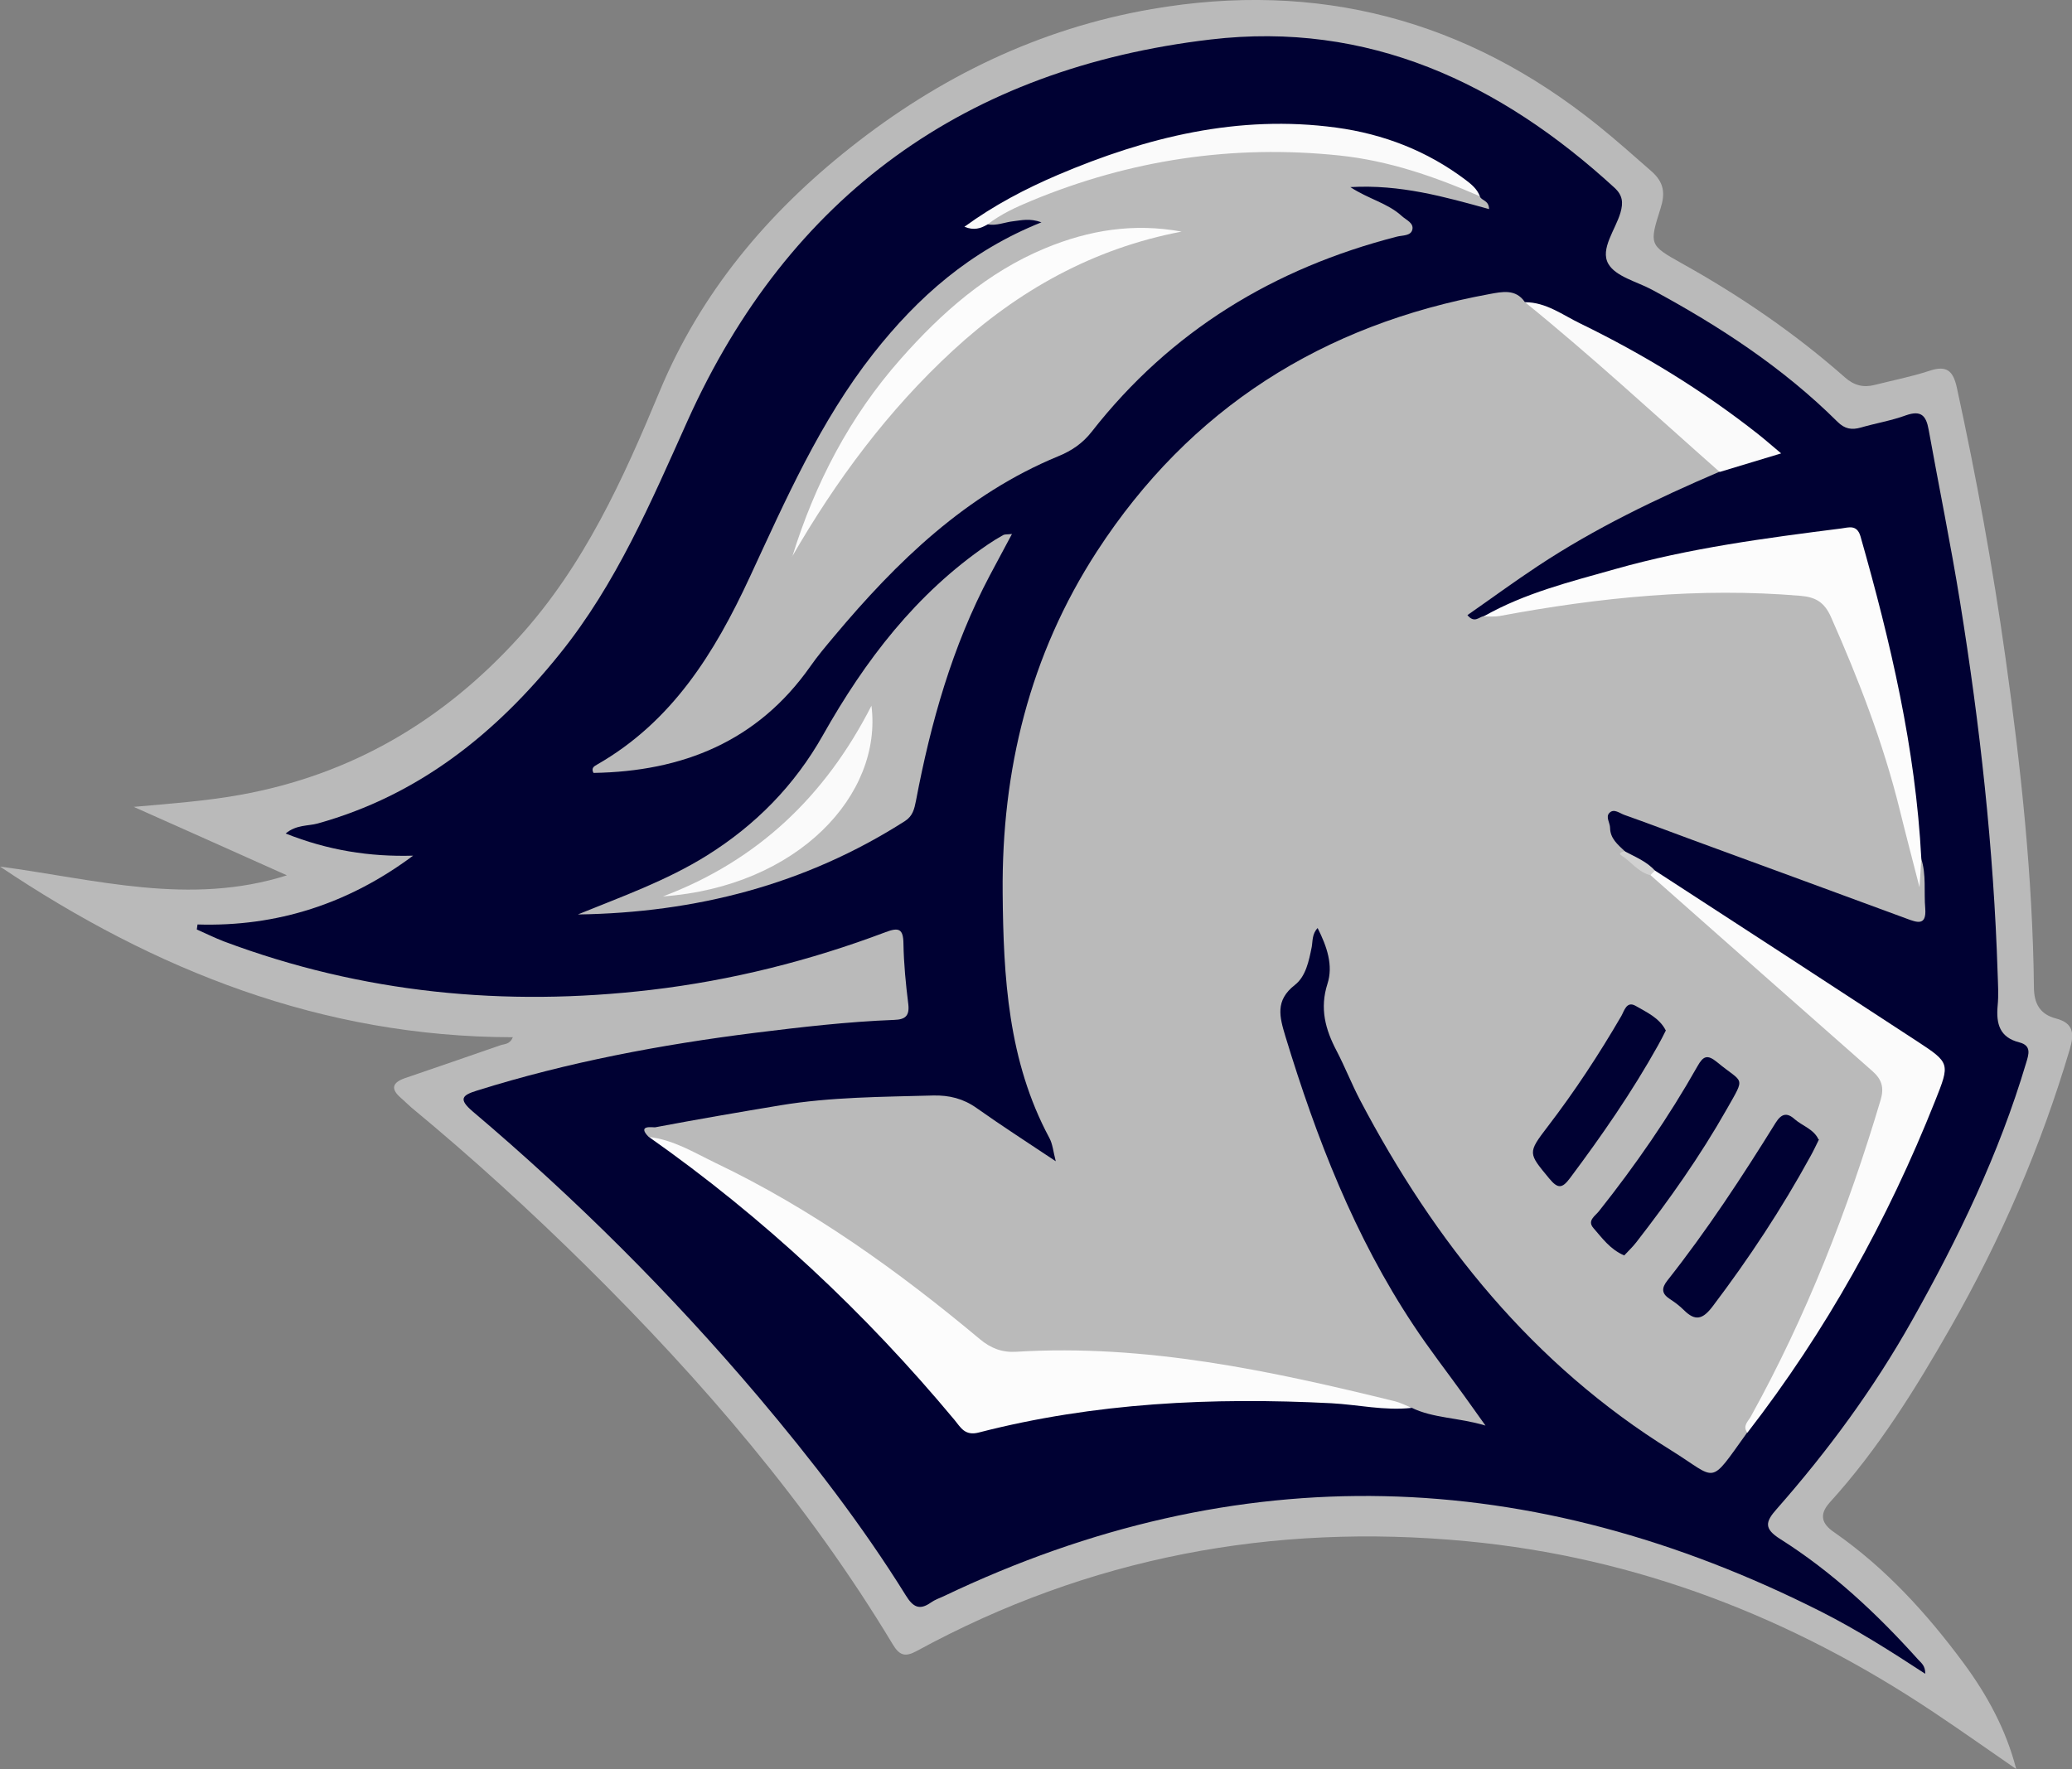
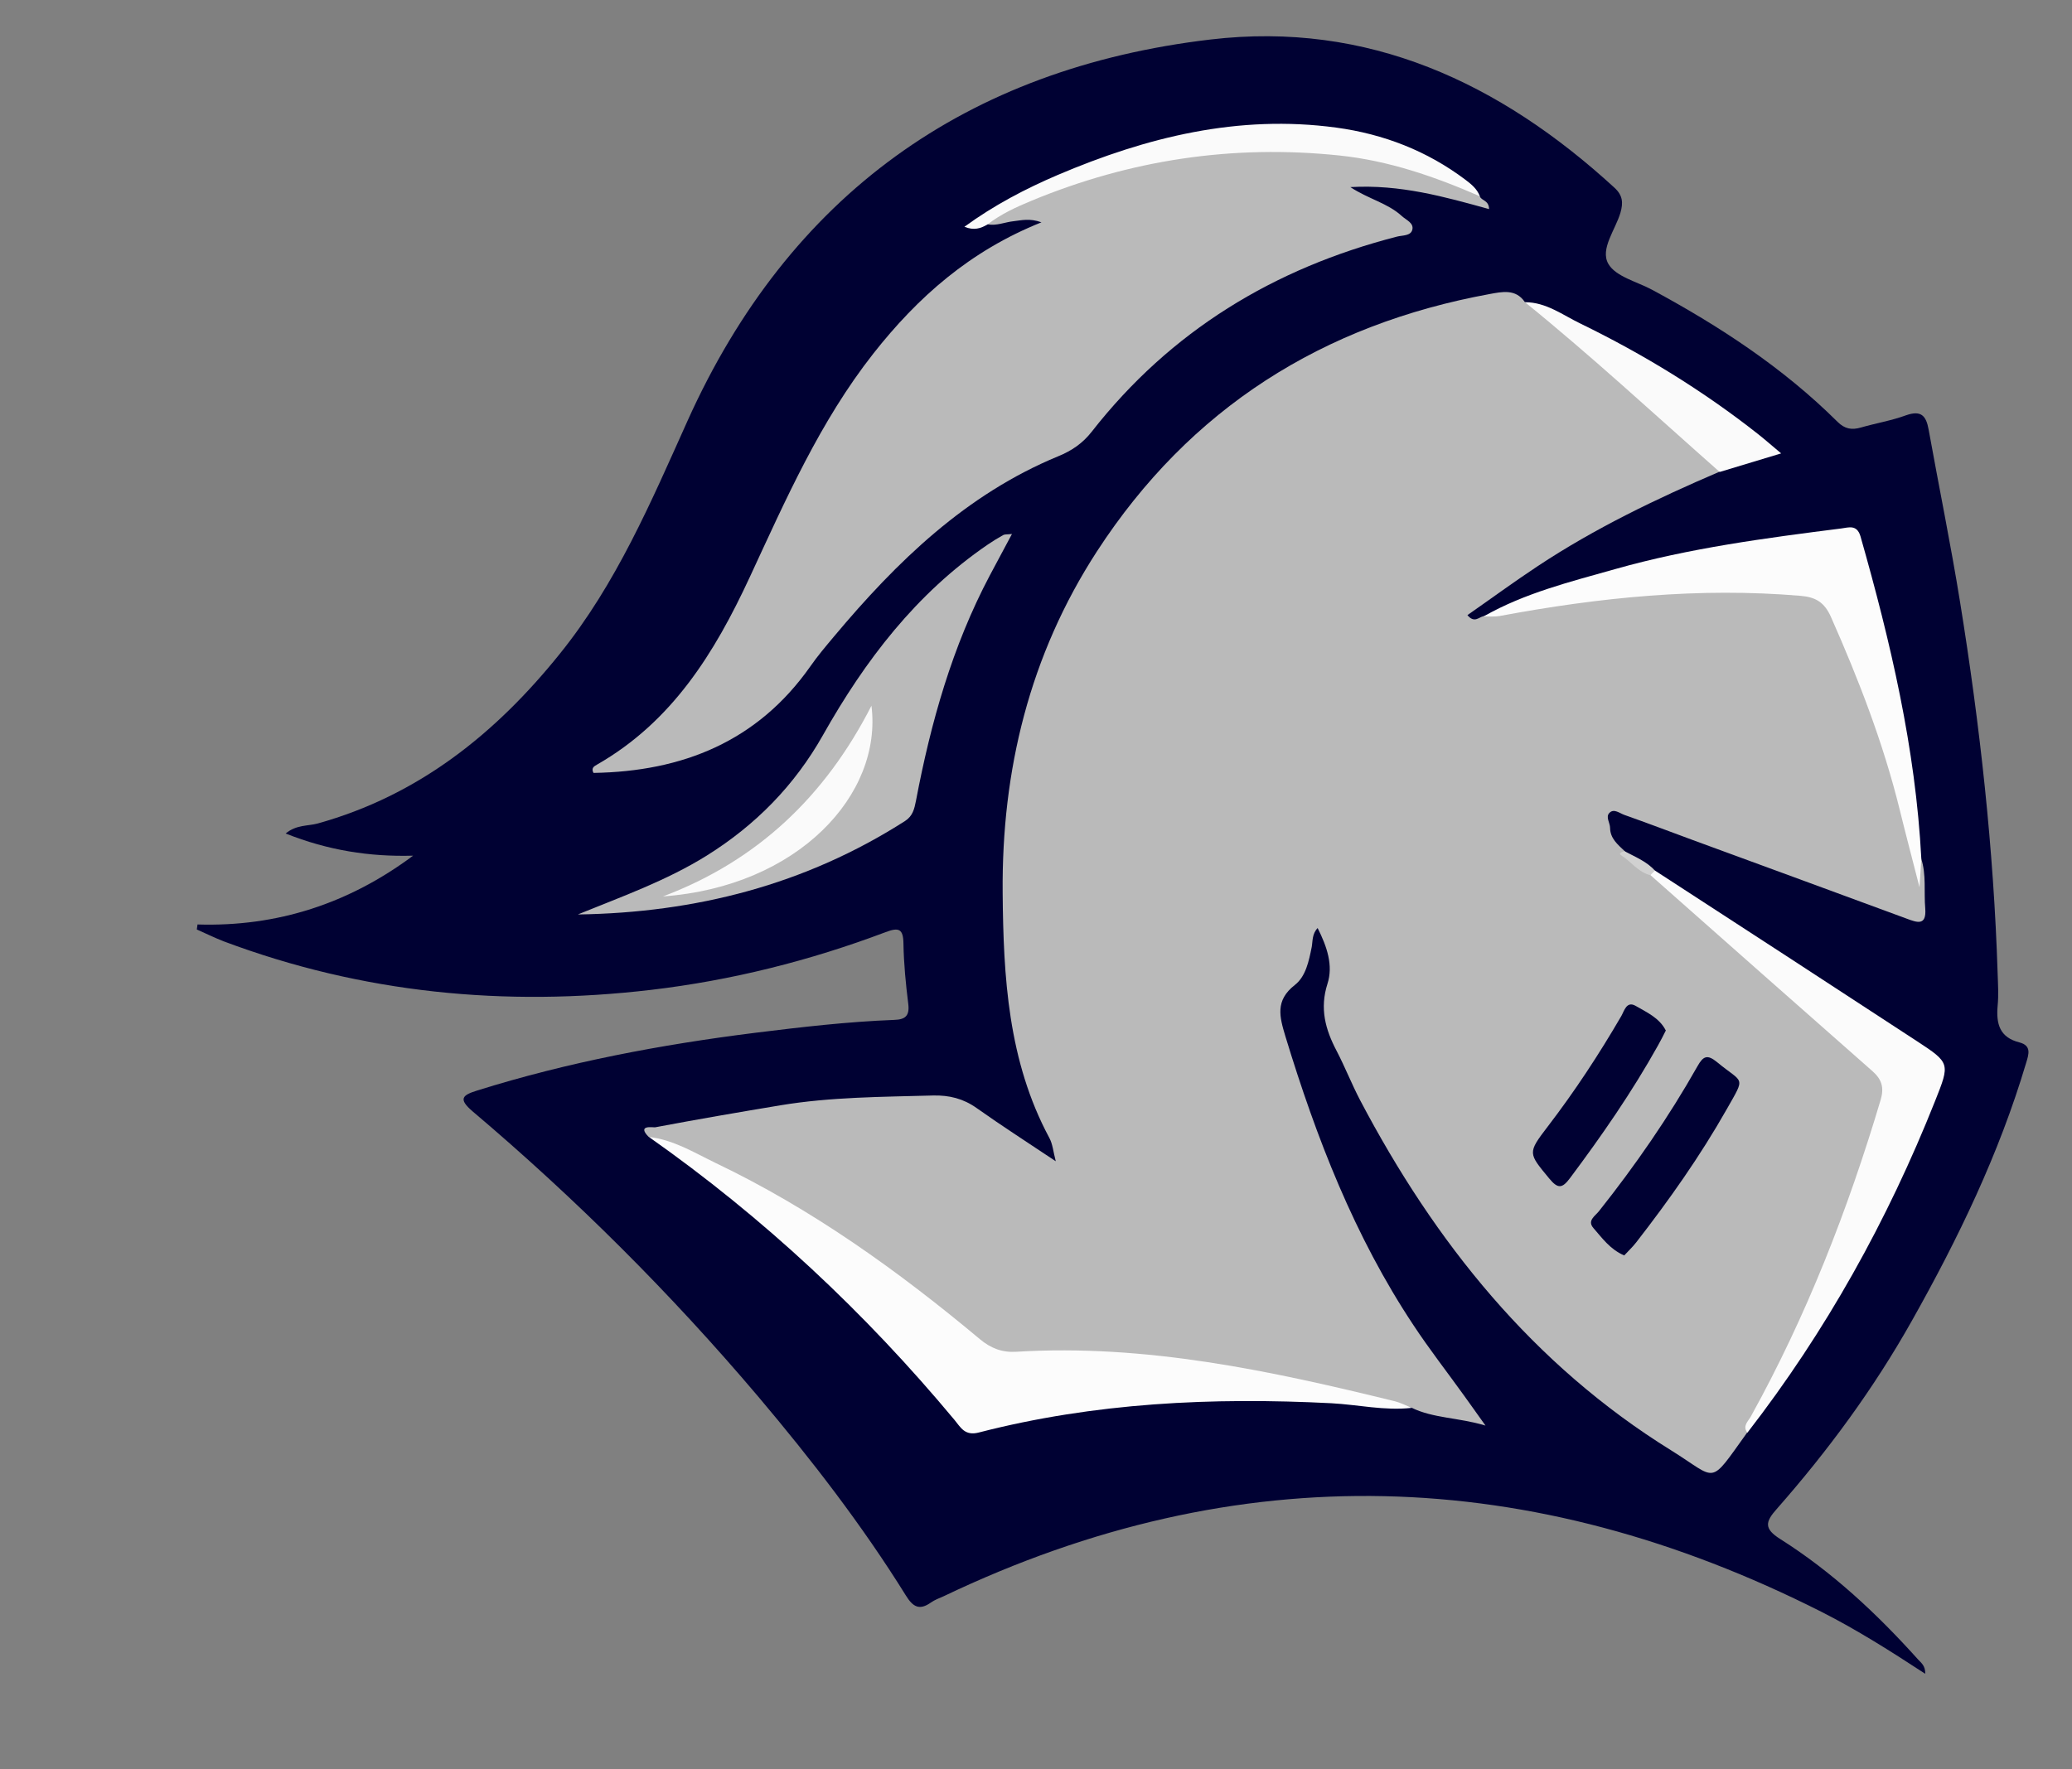
<svg xmlns="http://www.w3.org/2000/svg" id="Layer_2" viewBox="0 0 115.91 99">
  <rect x="0" y="0" width="115.91" height="99" fill="#808080" stroke="none" />
  <defs>
    <style>.cls-1{fill:#bababa;}.cls-2{fill:#fafafa;}.cls-3{fill:#000133;}.cls-4{fill:#fcfcfc;}.cls-5{fill:#d1d1d1;}.cls-6{fill:#fbfbfb;}</style>
  </defs>
  <g id="Layer_1-2">
-     <path class="cls-1" d="M28.66,58.04c-10.62-.02-19.99-3.73-28.66-9.55,5.33.71,10.61,2.22,16.05.49-2.86-1.28-5.71-2.56-8.57-3.83,2.02-.18,3.99-.32,5.94-.67,6.24-1.12,11.38-4.15,15.62-8.83,3.64-4.01,5.82-8.84,7.86-13.75,2.3-5.53,6.03-9.97,10.67-13.64,4.97-3.94,10.55-6.66,16.85-7.75,9.3-1.61,17.61.59,24.96,6.5,1.03.83,2.01,1.7,3,2.57.72.63.78,1.25.51,2.09-.64,2.02-.62,2.05,1.18,3.06,3.27,1.82,6.34,3.92,9.14,6.39.51.45,1.03.58,1.66.42,1.02-.26,2.06-.46,3.06-.79.96-.32,1.33-.02,1.54.95,1.09,5,2.01,10.04,2.72,15.11.86,6.11,1.52,12.24,1.59,18.42,0,.94.35,1.53,1.23,1.76,1,.26,1.03.86.78,1.71-1.61,5.44-3.84,10.61-6.65,15.54-1.98,3.47-4.08,6.86-6.78,9.83-.62.69-.44,1.2.23,1.66,2.88,2,5.2,4.55,7.27,7.35,1.31,1.78,2.36,3.7,2.93,5.91-1.54-1.06-3.06-2.14-4.62-3.18-7.93-5.3-16.6-8.67-26.13-9.57-10.85-1.03-21.14.9-30.75,6.14-.64.35-.97.27-1.35-.37-4.73-7.86-10.65-14.74-17.15-21.17-3.14-3.1-6.38-6.06-9.78-8.87-.2-.17-.38-.36-.58-.53-.59-.51-.49-.86.22-1.11,1.78-.61,3.56-1.22,5.34-1.84.23-.08.54-.04.7-.46Z" />
    <path class="cls-3" d="M11.04,51.73c4.48.14,8.49-1.18,12.07-3.85-2.44.07-4.77-.3-7.13-1.24.6-.5,1.24-.41,1.79-.56,5.64-1.57,9.95-5.02,13.55-9.5,3.16-3.92,5.1-8.49,7.14-13.03,5.69-12.64,15.6-19.73,29.26-21.34,8.81-1.04,16.19,2.42,22.59,8.29.47.43.5.84.34,1.4-.28.96-1.15,2.03-.68,2.86.41.72,1.61,1,2.46,1.46,3.76,2.03,7.31,4.35,10.36,7.38.41.41.8.47,1.32.32.83-.24,1.69-.38,2.51-.68.85-.3,1.13.02,1.27.8.58,3.22,1.24,6.43,1.76,9.66,1.11,6.88,1.88,13.8,2.1,20.77.02.6.06,1.21,0,1.81-.09,1.01.11,1.77,1.22,2.05.69.18.52.67.37,1.16-1.51,5.08-3.8,9.82-6.39,14.42-2.13,3.79-4.69,7.27-7.56,10.53-.64.72-.72,1.1.2,1.68,2.91,1.84,5.41,4.18,7.71,6.74.17.19.41.34.4.8-1.94-1.27-3.82-2.46-5.81-3.47-16.23-8.2-32.59-8.76-49.1-.87-.24.11-.5.2-.71.35-.65.46-1.01.25-1.41-.4-2.45-3.94-5.28-7.6-8.27-11.14-4.88-5.76-10.21-11.07-15.96-15.94-.82-.7-.58-.91.26-1.17,5.08-1.59,10.29-2.57,15.56-3.23,2.58-.32,5.16-.62,7.76-.72.62-.02.87-.22.79-.89-.14-1.12-.25-2.25-.27-3.38-.01-.83-.26-.92-1-.64-4.24,1.6-8.62,2.7-13.12,3.23-8.17.96-16.15.19-23.89-2.71-.52-.2-1.02-.45-1.52-.67.01-.09.03-.19.04-.28Z" />
    <path class="cls-1" d="M36.29,63.62c-.7-.71.28-.52.36-.54,2.33-.44,4.66-.84,7-1.23,2.83-.47,5.69-.47,8.55-.55.9-.02,1.68.17,2.43.7,1.41,1,2.86,1.93,4.43,2.98-.14-.54-.17-.96-.36-1.31-2.31-4.3-2.57-9-2.61-13.72-.06-6.85,1.51-13.29,5.27-19.09,5.21-8.02,12.64-12.7,21.99-14.41.67-.12,1.44-.3,1.95.45,1.15.51,2.3,1.09,3.2,1.93,2.32,2.19,4.84,4.14,7.15,6.34.37.35.74.65.53,1.23-3.52,1.51-6.96,3.16-10.16,5.28-1.33.88-2.61,1.82-3.93,2.74.39.47.64.11.9.06,4.88-1.67,9.94-1.86,15.03-1.91,1.14,0,2.24.24,3.37.29.73.03,1.12.53,1.4,1.15,1.93,4.31,3.72,8.67,4.36,13.4.03.21-.1.58.32.62.3.91.15,1.87.23,2.8.08,1-.46.79-1.05.57-3.99-1.47-7.98-2.94-11.97-4.4-1.27-.47-2.54-.95-3.81-1.4-.26-.09-.58-.37-.83-.12-.24.23.03.56.03.85.01.59.43.93.81,1.29.4.58,1.03.86,1.6,1.22,3.14,2.16,5.93,4.75,8.76,7.29,1.29,1.16,2.61,2.27,3.9,3.42.7.63.87,1.3.59,2.21-1.36,4.43-2.82,8.81-4.88,12.98-.81,1.64-1.81,3.17-2.78,4.72-.14.22-.33.41-.33.7-2.18,3.03-1.61,2.64-4.25,1-7.74-4.8-13.22-11.64-17.41-19.61-.47-.9-.84-1.85-1.31-2.75-.63-1.2-.95-2.37-.51-3.75.33-1.02-.02-2.07-.55-3.12-.32.34-.27.73-.33,1.06-.16.79-.33,1.65-.95,2.13-1.11.87-.85,1.78-.52,2.88,1.73,5.68,3.86,11.18,7.16,16.15.89,1.35,1.89,2.63,2.83,3.94.35.48.69.97,1.2,1.68-1.54-.46-2.91-.4-4.14-1-4.31-.59-8.55-1.54-12.85-2.21-2.84-.44-5.7-.44-8.55-.34-1.5.05-2.65-.4-3.77-1.36-3.34-2.88-6.92-5.44-10.78-7.57-2.24-1.23-4.39-2.61-6.72-3.68Z" />
    <path class="cls-1" d="M82.78,10.98c.09.26.51.21.52.72-2.5-.69-4.96-1.39-7.76-1.23,1.02.67,2.1.9,2.88,1.62.24.22.67.38.59.75-.08.37-.55.32-.86.4-6.89,1.77-12.67,5.28-17.08,10.92-.5.64-1.11,1.06-1.87,1.37-5.16,2.13-9.03,5.89-12.54,10.08-.46.55-.92,1.09-1.33,1.68-2.96,4.21-7.16,5.88-12.13,5.96-.14-.27.03-.37.19-.46,4.2-2.4,6.58-6.24,8.55-10.49,2.01-4.33,3.93-8.72,6.92-12.52,2.48-3.15,5.4-5.74,9.4-7.34-.66-.24-1.13-.11-1.57-.06-.48.05-.94.27-1.45.17.15-.9,1.02-1.04,1.6-1.33,6.53-3.15,13.39-4.06,20.53-2.74,2,.37,3.79,1.24,5.41,2.48Z" />
    <path class="cls-4" d="M36.29,63.62c1.37.15,2.53.87,3.73,1.45,5.4,2.58,10.22,6.04,14.79,9.86.62.52,1.25.76,2.05.71,7.23-.44,14.21,1.06,21.17,2.77.32.08.63.24.94.37-1.51.17-3-.18-4.5-.26-6.65-.34-13.25-.03-19.72,1.64-.78.2-1.01-.29-1.35-.7-5.01-6.02-10.69-11.33-17.1-15.84Z" />
    <path class="cls-1" d="M32.35,51.16c2.46-1,4.93-1.88,7.18-3.28,2.74-1.71,4.92-3.93,6.51-6.75,2.35-4.17,5.21-7.92,9.22-10.66.28-.19.57-.37.86-.53.09-.05.21-.03.49-.06-.45.84-.84,1.58-1.24,2.32-2.1,3.97-3.3,8.23-4.13,12.61-.09.46-.18.85-.61,1.13-5.58,3.57-11.72,5.13-18.28,5.23Z" />
    <path class="cls-4" d="M107.48,48.04c-.03.45-.05.89-.1,1.61-.41-1.61-.77-2.96-1.1-4.31-.92-3.74-2.3-7.31-3.86-10.83-.36-.8-.84-1.1-1.7-1.17-5.67-.48-11.26.09-16.83,1.13-.29.05-.59.02-.89.02,2.3-1.31,4.86-1.94,7.37-2.65,4.13-1.17,8.39-1.73,12.64-2.27.4-.05.87-.24,1.07.45,1.68,5.9,3.08,11.86,3.4,18.02Z" />
    <path class="cls-6" d="M97.74,80.16c-.27-.38.06-.63.21-.91,3.11-5.62,5.43-11.57,7.26-17.72.2-.68.05-1.14-.46-1.59-4.15-3.65-8.28-7.31-12.42-10.97-.04-.21.02-.32.26-.25,4.88,3.17,9.76,6.34,14.63,9.53,1.88,1.23,1.87,1.25,1.03,3.36-2.65,6.67-6.1,12.88-10.5,18.56Z" />
    <path class="cls-2" d="M82.78,10.98c-2.52-1.1-5.09-1.99-7.86-2.28-5.96-.62-11.68.24-17.21,2.53-.87.36-1.72.75-2.47,1.33-.37.22-.75.35-1.29.13,1.66-1.21,3.4-2.12,5.22-2.9,4.98-2.12,10.11-3.39,15.58-2.65,2.65.36,5.08,1.3,7.23,2.92.33.25.65.51.8.91Z" />
    <path class="cls-2" d="M96.2,26.41c-3.61-3.19-7.15-6.47-10.89-9.5,1.19,0,2.11.72,3.11,1.2,3.53,1.72,6.86,3.76,9.94,6.19.38.3.74.62,1.28,1.07-1.27.38-2.36.71-3.44,1.04Z" />
    <path class="cls-5" d="M92.58,48.72c-.09.08-.17.17-.26.25-.68-.16-1.07-.76-1.63-1.11-.19-.12.07-.19.19-.23.59.32,1.24.57,1.7,1.09Z" />
-     <path class="cls-3" d="M101.76,63.75c-.17.34-.31.65-.48.95-1.61,2.94-3.45,5.73-5.48,8.41-.54.71-.96.84-1.6.2-.24-.24-.51-.44-.8-.63-.46-.3-.45-.61-.13-1.02,2.22-2.81,4.18-5.8,6.06-8.83.32-.51.63-.6,1.07-.2.44.38,1.06.55,1.33,1.13Z" />
    <path class="cls-3" d="M90.86,70.25c-.79-.34-1.23-.97-1.72-1.53-.37-.42.1-.68.31-.95,2.04-2.57,3.9-5.26,5.51-8.11.32-.57.55-.67,1.09-.23,1.48,1.23,1.62.74.55,2.63-1.49,2.63-3.22,5.08-5.07,7.46-.2.26-.45.49-.67.73Z" />
    <path class="cls-3" d="M93.19,57.66c-.16.31-.29.58-.44.84-1.45,2.6-3.14,5.04-4.92,7.42-.44.59-.68.61-1.16.03-1.18-1.43-1.23-1.42-.09-2.91,1.51-1.97,2.87-4.04,4.12-6.19.16-.28.29-.85.79-.57.62.36,1.33.67,1.69,1.37Z" />
-     <path class="cls-4" d="M44.32,31.15c1.27-4.1,3.22-7.85,6.07-11.07,2.28-2.58,4.83-4.84,8.08-6.19,2.46-1.02,4.96-1.42,7.63-.93-4.94.94-9.15,3.29-12.8,6.66-3.62,3.34-6.53,7.26-8.99,11.53Z" />
    <path class="cls-2" d="M37.09,50.16c5.27-1.99,9.07-5.59,11.66-10.67.63,4.96-4.1,10.12-11.66,10.67Z" />
  </g>
</svg>